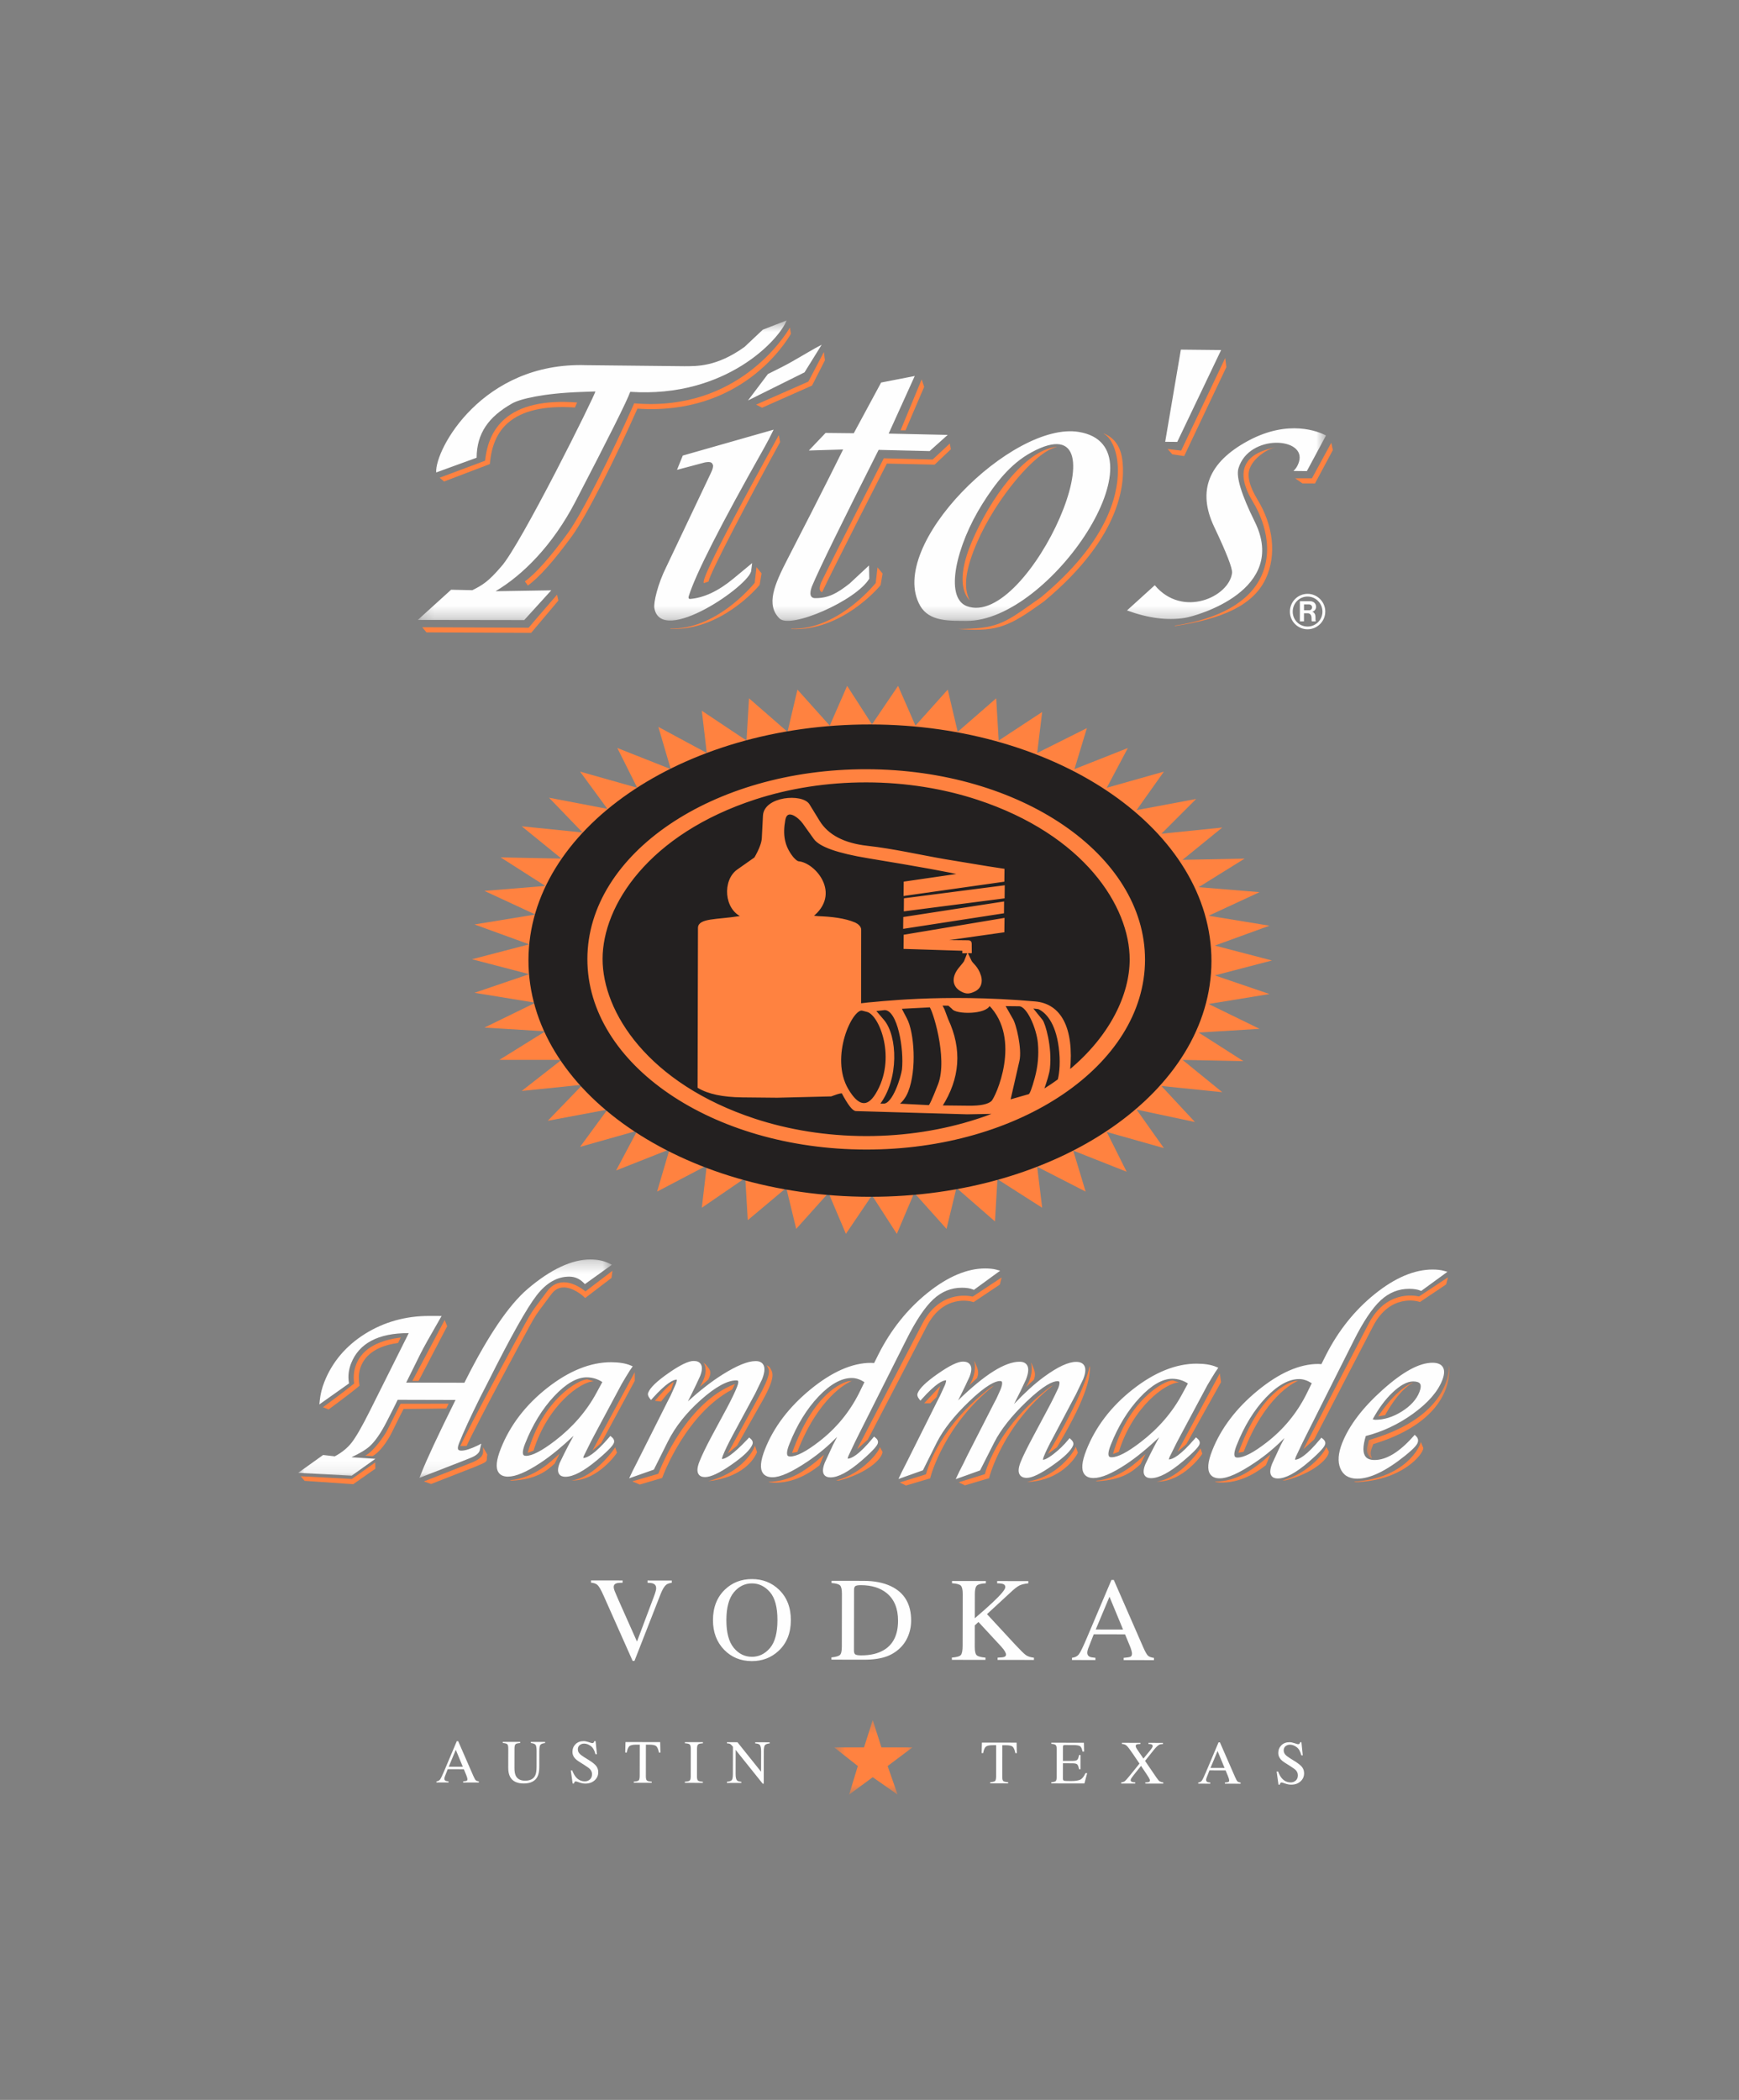
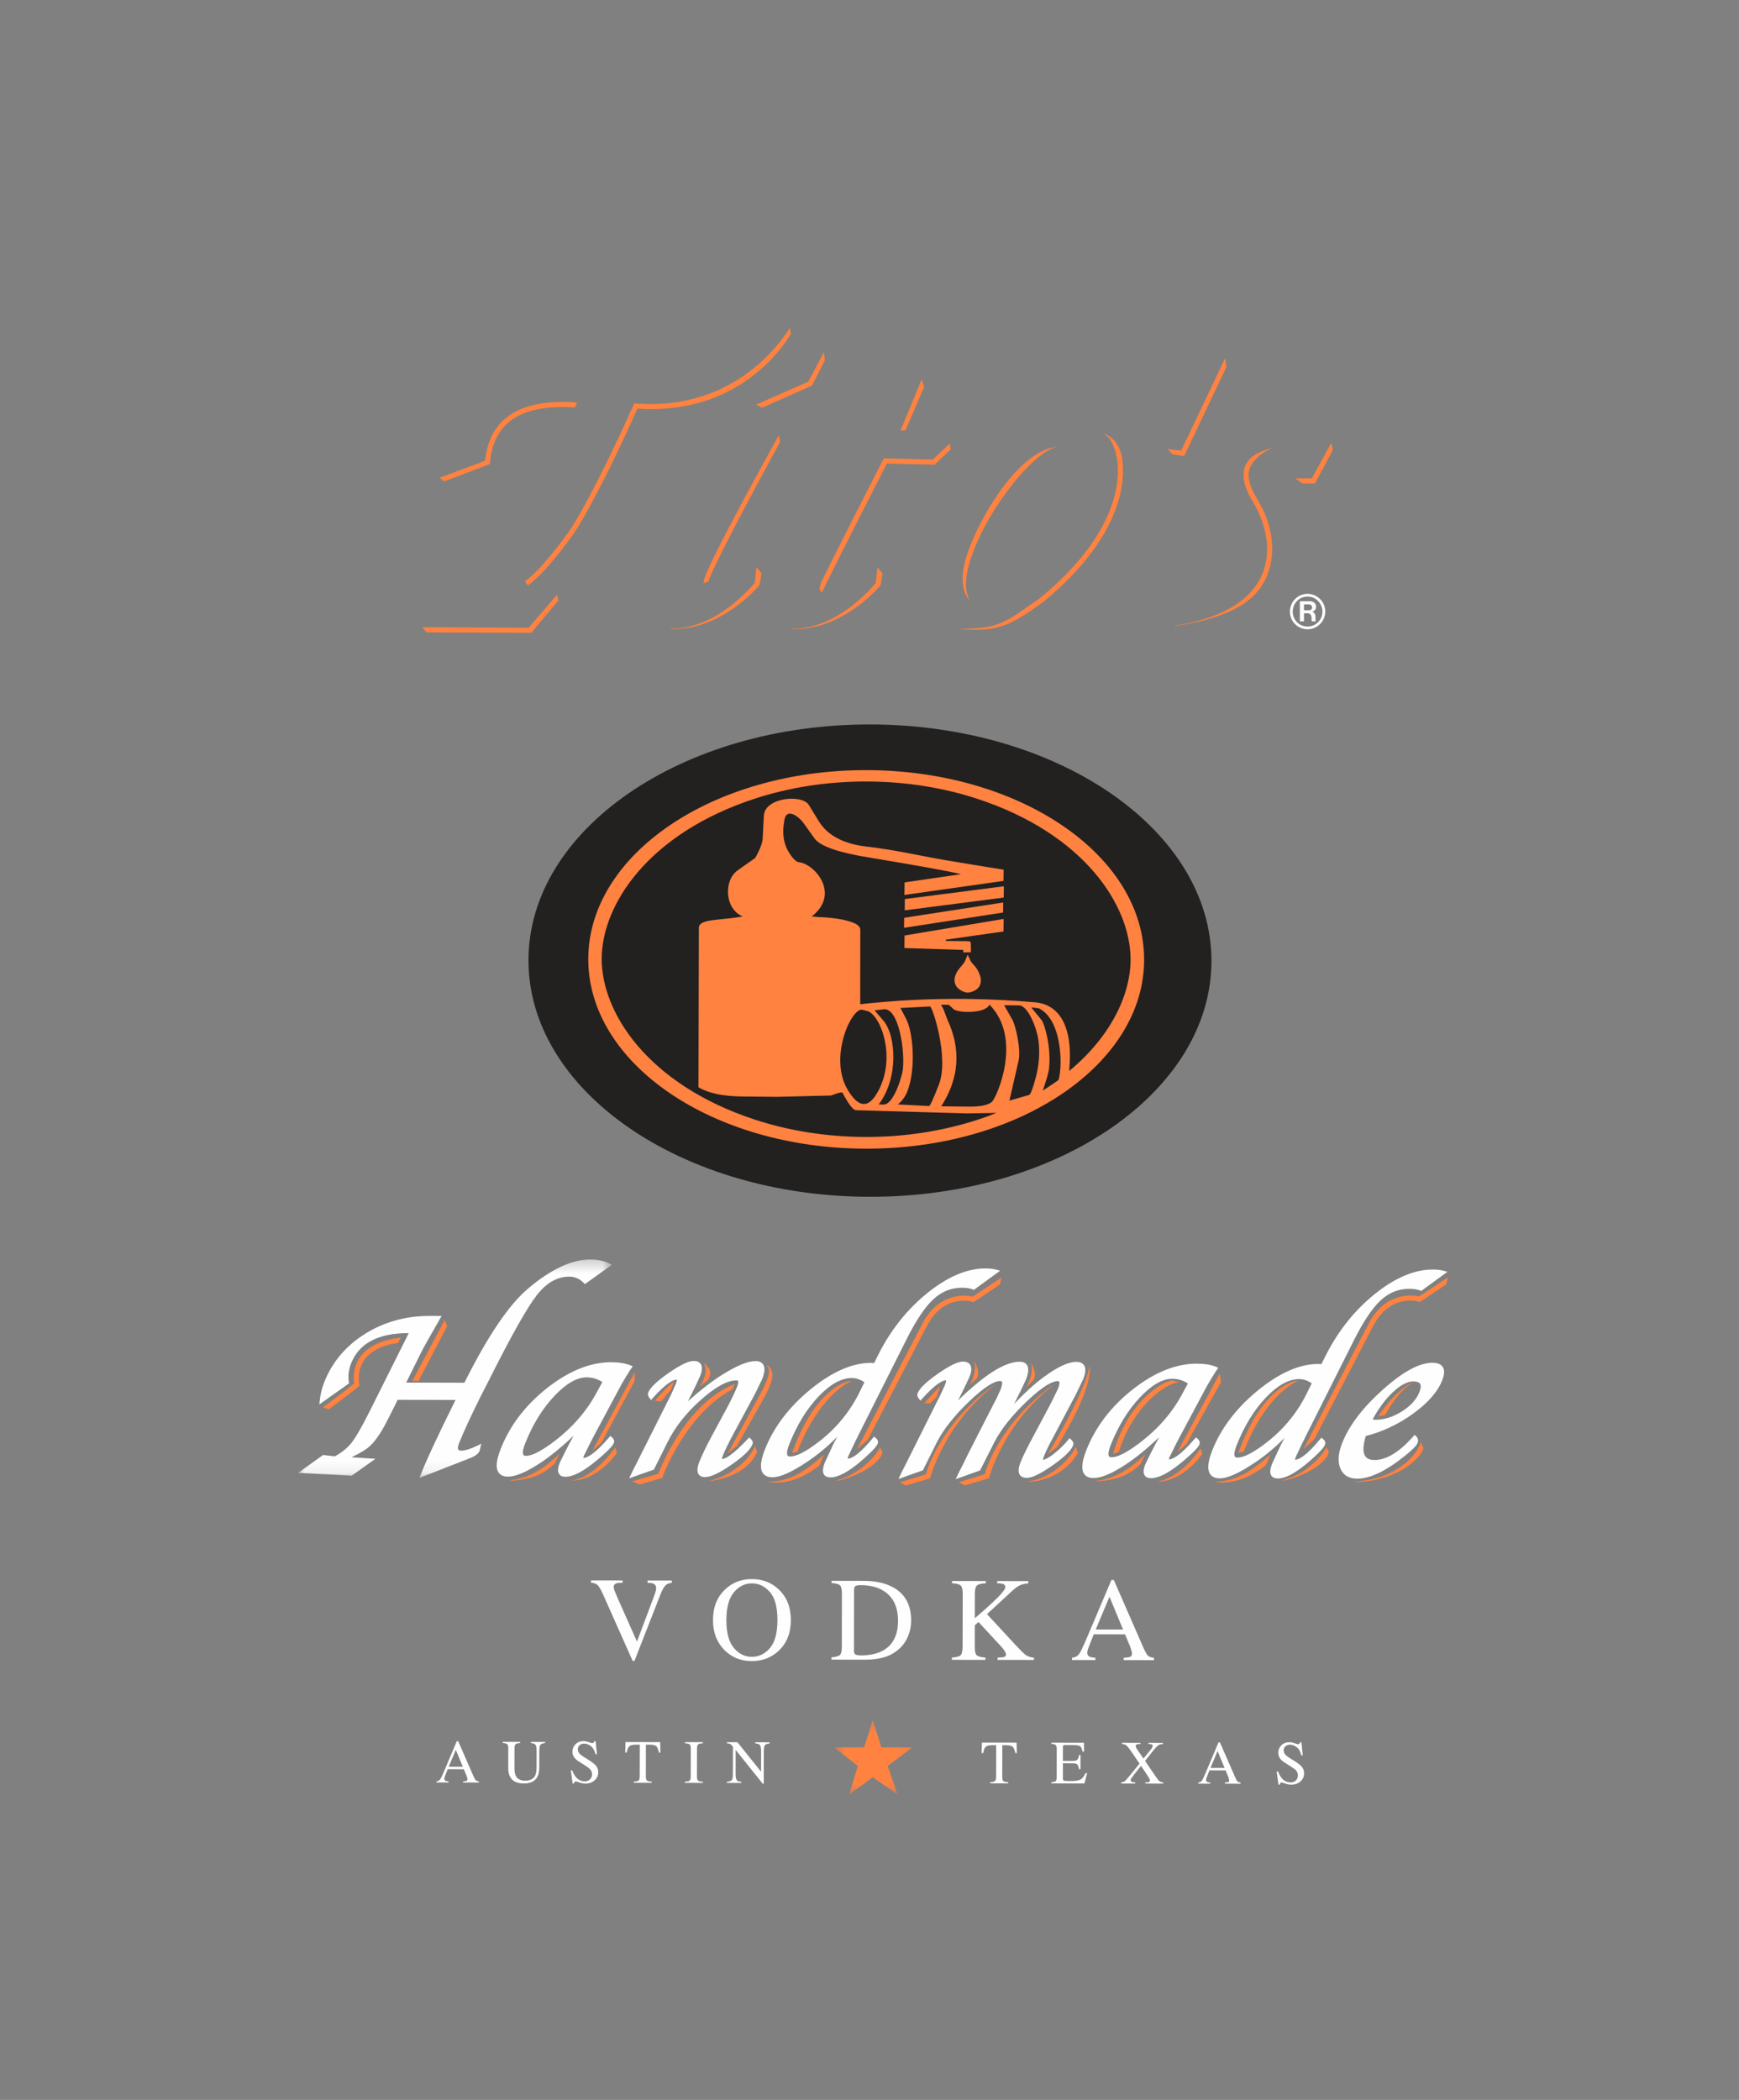
<svg xmlns="http://www.w3.org/2000/svg" xmlns:xlink="http://www.w3.org/1999/xlink" width="140" height="169" viewBox="0 0 140 169">
  <rect x="0" y="0" width="140" height="169" fill="#808080" stroke="none" />
  <defs>
    <polygon id="a" points=".6 6.3 6.9 6.3 6.9 .3 .6 .3" />
    <polygon id="c" points="73.3 .6 .2 .6 .2 24.7 73.3 24.7 73.3 .6" />
    <polygon id="e" points="0 .3 0 17.9 25.3 17.9 25.3 .3" />
    <polygon id="g" points="6.8 7.7 6.8 .2 .1 .2 .1 7.7 6.8 7.7" />
  </defs>
  <g fill="none" fill-rule="evenodd" transform="translate(24 25)">
-     <polygon fill="#FF8240" points="46.2 33.3 48.3 30.2 49.7 33.4 52.3 30.5 53.1 33.9 56.2 31.2 56.4 34.6 59.9 32.3 59.5 35.6 63.5 33.6 62.5 36.9 66.8 35.2 65.1 38.4 69.7 37.1 67.5 40.2 72.3 39.3 69.5 42.1 74.4 41.6 71.2 44.2 76.2 44.1 72.5 46.4 77.4 46.8 73.3 48.7 78.2 49.5 73.8 51.1 78.4 52.3 73.8 53.5 78.2 55 73.3 55.8 77.4 57.8 72.5 58.1 76.1 60.4 71.2 60.3 74.4 62.9 69.5 62.4 72.2 65.3 67.5 64.3 69.7 67.4 65.1 66.1 66.7 69.3 62.4 67.6 63.4 70.9 59.5 68.9 59.9 72.2 56.3 69.9 56.1 73.3 53 70.6 52.2 73.9 49.6 71 48.2 74.3 46.2 71.2 44.1 74.3 42.7 71 40.1 73.9 39.3 70.6 36.2 73.2 36 69.8 32.5 72.2 32.9 68.8 28.9 70.9 29.9 67.5 25.6 69.2 27.3 66 22.7 67.3 24.9 64.3 20.1 65.2 22.9 62.3 18 62.8 21.2 60.3 16.2 60.3 19.9 58 15 57.7 19.1 55.7 14.2 54.9 18.6 53.4 14 52.2 18.6 51 14.2 49.4 19.1 48.6 15 46.7 19.9 46.3 16.3 44 21.2 44.1 18 41.5 22.9 42 20.2 39.2 24.9 40.1 22.7 37.1 27.3 38.4 25.7 35.2 30 36.9 29 33.5 32.9 35.6 32.5 32.2 36.1 34.6 36.3 31.2 39.4 33.9 40.2 30.5 42.8 33.4 44.2 30.2" />
    <g transform="translate(0 .235)">
      <path fill="#FEFEFE" d="M12.126 116.952L12.695 115.591 13.259 116.953 12.126 116.952 12.126 116.952zM12.109 118.22L12.109 118.13C11.994 118.119 11.916 118.105 11.875 118.085 11.808 118.053 11.774 117.995 11.774 117.912 11.774 117.871 11.786 117.814 11.811 117.743 11.837 117.671 11.914 117.474 12.043 117.151L13.342 117.153 13.539 117.628C13.567 117.695 13.59 117.76 13.606 117.821 13.622 117.883 13.63 117.924 13.63 117.948 13.63 118.021 13.608 118.067 13.567 118.084 13.525 118.103 13.431 118.119 13.285 118.131L13.285 118.221 14.551 118.223 14.551 118.133C14.435 118.117 14.353 118.086 14.304 118.042 14.255 117.998 14.19 117.882 14.108 117.694L12.886 114.894 12.775 114.894 11.75 117.317C11.596 117.681 11.487 117.904 11.424 117.985 11.36 118.067 11.265 118.114 11.139 118.128L11.139 118.218 12.109 118.22zM17.877 114.953L17.877 115.043C17.685 115.056 17.562 115.087 17.506 115.138 17.449 115.188 17.421 115.304 17.42 115.487L17.417 117.069C17.417 117.329 17.452 117.532 17.522 117.677 17.653 117.942 17.903 118.074 18.27 118.074 18.672 118.075 18.943 117.94 19.08 117.669 19.158 117.519 19.196 117.285 19.197 116.969L19.199 115.682C19.199 115.413 19.168 115.243 19.103 115.175 19.039 115.106 18.917 115.063 18.738 115.044L18.738 114.954 19.881 114.956 19.881 115.046C19.69 115.067 19.565 115.113 19.506 115.185 19.448 115.256 19.418 115.423 19.418 115.682L19.415 116.971C19.415 117.313 19.363 117.579 19.258 117.771 19.065 118.124 18.698 118.3 18.159 118.299 17.626 118.299 17.264 118.123 17.072 117.775 16.967 117.587 16.916 117.34 16.916 117.034L16.919 115.486C16.919 115.306 16.892 115.19 16.837 115.139 16.782 115.088 16.662 115.056 16.476 115.041L16.476 114.951 17.877 114.953zM22.069 117.25C22.152 117.472 22.249 117.649 22.36 117.781 22.554 118.011 22.796 118.127 23.084 118.127 23.24 118.127 23.376 118.078 23.49 117.977 23.604 117.876 23.661 117.737 23.662 117.557 23.662 117.396 23.604 117.255 23.489 117.135 23.414 117.059 23.256 116.945 23.014 116.792L22.594 116.527C22.468 116.447 22.367 116.364 22.292 116.282 22.153 116.125 22.084 115.952 22.084 115.763 22.085 115.513 22.167 115.305 22.332 115.138 22.498 114.973 22.717 114.89 22.99 114.89 23.101 114.891 23.237 114.917 23.395 114.971 23.552 115.026 23.642 115.052 23.665 115.052 23.726 115.052 23.768 115.037 23.791 115.011 23.815 114.982 23.833 114.943 23.845 114.891L23.949 114.891 24.056 115.947 23.94 115.947C23.86 115.628 23.731 115.406 23.554 115.28 23.376 115.153 23.201 115.09 23.027 115.09 22.891 115.09 22.773 115.13 22.673 115.209 22.572 115.289 22.521 115.4 22.521 115.543 22.521 115.671 22.559 115.779 22.636 115.87 22.713 115.963 22.832 116.059 22.994 116.159L23.427 116.429C23.698 116.598 23.889 116.753 23.999 116.893 24.109 117.036 24.163 117.203 24.163 117.396 24.162 117.656 24.065 117.872 23.871 118.047 23.676 118.221 23.428 118.307 23.125 118.307 22.973 118.307 22.815 118.277 22.649 118.22 22.484 118.161 22.389 118.132 22.365 118.132 22.307 118.132 22.268 118.15 22.249 118.187 22.228 118.225 22.215 118.264 22.208 118.306L22.1 118.306 21.953 117.25 22.069 117.25zM26.355 114.966L29.148 114.971 29.167 115.813 29.051 115.813C28.994 115.549 28.921 115.375 28.832 115.296 28.743 115.215 28.555 115.175 28.268 115.175L27.999 115.174 27.995 117.71C27.995 117.9 28.024 118.018 28.083 118.064 28.142 118.11 28.271 118.14 28.469 118.155L28.469 118.245 27.024 118.242 27.024 118.152C27.236 118.137 27.369 118.103 27.422 118.049 27.474 117.997 27.5 117.864 27.5 117.651L27.504 115.174 27.234 115.174C26.962 115.173 26.778 115.212 26.678 115.29 26.58 115.37 26.506 115.543 26.456 115.809L26.334 115.809 26.355 114.966zM31.133 118.159C31.332 118.144 31.461 118.115 31.52 118.069 31.579 118.024 31.609 117.906 31.609 117.715L31.612 115.508C31.613 115.327 31.583 115.209 31.524 115.156 31.465 115.104 31.337 115.073 31.138 115.063L31.138 114.973 32.589 114.975 32.589 115.065C32.391 115.075 32.261 115.106 32.202 115.158 32.143 115.21 32.113 115.328 32.113 115.509L32.11 117.716C32.109 117.907 32.139 118.024 32.198 118.07 32.257 118.116 32.386 118.146 32.585 118.161L32.585 118.251 31.133 118.249 31.133 118.159zM34.52 118.164C34.725 118.143 34.856 118.097 34.915 118.025 34.973 117.954 35.002 117.787 35.002 117.526L35.006 115.343 34.938 115.263C34.866 115.177 34.804 115.124 34.753 115.104 34.703 115.083 34.626 115.072 34.525 115.068L34.525 114.978 35.37 114.98 37.27 117.352 37.273 115.706C37.274 115.434 37.233 115.258 37.152 115.176 37.099 115.124 36.981 115.089 36.798 115.072L36.799 114.982 37.962 114.984 37.962 115.074C37.773 115.093 37.649 115.139 37.586 115.211 37.523 115.283 37.492 115.45 37.491 115.709L37.487 118.316 37.403 118.316 35.224 115.597 35.221 117.526C35.22 117.798 35.26 117.974 35.338 118.057 35.39 118.109 35.504 118.146 35.682 118.165L35.682 118.255 34.52 118.254 34.52 118.164zM55.048 115.01L57.843 115.014 57.86 115.857 57.745 115.857C57.688 115.593 57.613 115.419 57.524 115.34 57.436 115.261 57.248 115.22 56.962 115.22L56.692 115.219 56.688 117.754C56.688 117.945 56.717 118.062 56.776 118.108 56.836 118.154 56.964 118.184 57.163 118.199L57.163 118.289 55.717 118.287 55.718 118.197C55.931 118.181 56.062 118.147 56.115 118.093 56.167 118.041 56.193 117.909 56.194 117.695L56.197 115.218 55.928 115.218C55.656 115.217 55.47 115.257 55.373 115.335 55.273 115.415 55.199 115.587 55.15 115.854L55.028 115.854 55.048 115.01zM60.633 118.204C60.815 118.185 60.934 118.153 60.989 118.108 61.043 118.062 61.07 117.947 61.07 117.761L61.073 115.554C61.074 115.379 61.047 115.263 60.994 115.209 60.941 115.155 60.823 115.122 60.637 115.109L60.637 115.019 63.259 115.023 63.277 115.731 63.148 115.731C63.107 115.512 63.045 115.37 62.962 115.306 62.879 115.241 62.693 115.209 62.404 115.208L61.734 115.207C61.662 115.207 61.618 115.218 61.6 115.242 61.584 115.266 61.574 115.309 61.574 115.375L61.573 116.481 62.331 116.482C62.541 116.482 62.674 116.452 62.732 116.389 62.79 116.326 62.837 116.198 62.872 116.007L62.987 116.007 62.985 117.153 62.87 117.153C62.834 116.959 62.787 116.832 62.729 116.769 62.672 116.707 62.539 116.676 62.331 116.675L61.573 116.674 61.571 117.902C61.57 118 61.602 118.058 61.664 118.076 61.726 118.095 61.91 118.103 62.218 118.104 62.552 118.104 62.798 118.068 62.958 117.996 63.117 117.923 63.261 117.747 63.389 117.468L63.524 117.468 63.301 118.298 60.633 118.294 60.633 118.204zM66.261 118.213C66.393 118.199 66.493 118.163 66.562 118.107 66.631 118.051 66.767 117.897 66.971 117.645L67.735 116.7 67.197 115.906C66.962 115.558 66.796 115.342 66.7 115.256 66.605 115.17 66.478 115.125 66.32 115.118L66.32 115.027 67.812 115.03 67.812 115.12C67.669 115.125 67.575 115.135 67.532 115.148 67.466 115.169 67.432 115.215 67.432 115.285 67.432 115.329 67.448 115.383 67.481 115.445 67.496 115.477 67.519 115.513 67.548 115.555L68.054 116.295 68.604 115.626C68.685 115.527 68.74 115.448 68.768 115.389 68.787 115.353 68.795 115.32 68.795 115.292 68.795 115.218 68.76 115.17 68.69 115.146 68.647 115.131 68.569 115.123 68.455 115.121L68.455 115.031 69.624 115.033 69.624 115.123C69.492 115.126 69.389 115.147 69.318 115.185 69.203 115.248 69.062 115.384 68.893 115.593L68.184 116.482 69.116 117.846C69.215 117.994 69.297 118.088 69.363 118.128 69.43 118.169 69.526 118.199 69.653 118.218L69.653 118.308 68.202 118.306 68.202 118.216C68.341 118.213 68.438 118.201 68.493 118.18 68.548 118.158 68.576 118.117 68.576 118.057 68.576 118.006 68.54 117.919 68.466 117.798 68.393 117.678 68.191 117.372 67.86 116.883L67.277 117.611C67.193 117.72 67.134 117.798 67.101 117.848 67.048 117.928 67.022 117.986 67.022 118.025 67.022 118.096 67.063 118.147 67.146 118.176 67.194 118.194 67.279 118.207 67.397 118.215L67.397 118.305 66.261 118.303 66.261 118.213zM73.452 117.046L74.021 115.685 74.584 117.048 73.452 117.046 73.452 117.046zM73.435 118.314L73.436 118.224C73.319 118.214 73.242 118.2 73.2 118.18 73.133 118.148 73.099 118.09 73.099 118.007 73.099 117.965 73.113 117.909 73.137 117.838 73.162 117.766 73.239 117.569 73.368 117.245L74.668 117.248 74.865 117.723C74.894 117.79 74.916 117.855 74.932 117.916 74.947 117.977 74.956 118.019 74.955 118.043 74.955 118.115 74.934 118.161 74.892 118.179 74.85 118.198 74.756 118.213 74.611 118.226L74.611 118.316 75.876 118.318 75.877 118.228C75.761 118.212 75.678 118.181 75.629 118.137 75.58 118.093 75.516 117.977 75.434 117.789L74.211 114.989 74.1 114.988 73.075 117.412C72.921 117.776 72.812 117.999 72.749 118.08 72.685 118.161 72.591 118.209 72.465 118.223L72.465 118.313 73.435 118.314zM78.894 117.338C78.977 117.56 79.074 117.737 79.185 117.869 79.379 118.099 79.621 118.214 79.91 118.214 80.066 118.215 80.2 118.165 80.315 118.065 80.429 117.965 80.486 117.824 80.486 117.645 80.486 117.483 80.43 117.343 80.315 117.223 80.239 117.147 80.081 117.033 79.839 116.88L79.419 116.615C79.293 116.534 79.192 116.452 79.117 116.37 78.978 116.213 78.909 116.04 78.909 115.851 78.909 115.6 78.992 115.393 79.158 115.226 79.322 115.06 79.542 114.978 79.815 114.978 79.927 114.978 80.062 115.005 80.22 115.059 80.378 115.113 80.468 115.139 80.49 115.139 80.551 115.14 80.593 115.125 80.616 115.098 80.639 115.07 80.657 115.03 80.67 114.979L80.773 114.979 80.881 116.035 80.765 116.035C80.685 115.716 80.557 115.494 80.378 115.368 80.201 115.24 80.025 115.177 79.852 115.177 79.716 115.177 79.599 115.218 79.497 115.296 79.397 115.377 79.346 115.488 79.346 115.63 79.346 115.758 79.384 115.866 79.461 115.958 79.538 116.05 79.657 116.147 79.819 116.247L80.252 116.517C80.523 116.686 80.713 116.841 80.825 116.981 80.934 117.123 80.988 117.291 80.988 117.484 80.988 117.744 80.89 117.96 80.695 118.135 80.501 118.309 80.252 118.395 79.951 118.395 79.798 118.394 79.64 118.365 79.474 118.308 79.308 118.249 79.214 118.22 79.19 118.22 79.132 118.22 79.094 118.238 79.074 118.275 79.054 118.312 79.039 118.352 79.033 118.394L78.924 118.394 78.778 117.338 78.894 117.338z" />
      <g transform="translate(42.56 112.895)">
        <mask id="b" fill="white">
          <use xlink:href="#a" />
        </mask>
        <polygon fill="#FF8240" points="4.4 2.5 6.9 2.5 4.9 4 5.7 6.3 3.7 4.9 1.8 6.3 2.5 4 .6 2.5 3 2.5 3.7 .3" mask="url(#b)" />
      </g>
      <path fill="#FEFEFE" d="M26.125 101.962L26.125 102.142C25.885 102.145 25.722 102.16 25.635 102.189 25.482 102.238 25.406 102.34 25.406 102.492 25.406 102.571 25.433 102.68 25.487 102.821 25.541 102.961 25.642 103.197 25.79 103.53L27.281 106.878 28.643 103.256C28.702 103.097 28.748 102.963 28.779 102.853 28.81 102.744 28.826 102.656 28.826 102.586 28.827 102.402 28.747 102.278 28.59 102.211 28.497 102.174 28.343 102.152 28.13 102.145L28.13 101.965 30.082 101.968 30.081 102.148C29.878 102.176 29.727 102.229 29.631 102.309 29.484 102.428 29.338 102.669 29.193 103.03L27.077 108.437 26.932 108.436 24.579 103.149C24.381 102.707 24.222 102.433 24.103 102.324 23.983 102.216 23.808 102.154 23.579 102.138L23.579 101.958 26.125 101.962zM34.478 105.15C34.479 104.141 34.679 103.396 35.079 102.916 35.478 102.436 35.965 102.196 36.54 102.197 37.097 102.198 37.577 102.43 37.983 102.895 38.388 103.36 38.591 104.113 38.589 105.156 38.588 106.186 38.385 106.935 37.983 107.403 37.581 107.872 37.097 108.105 36.531 108.104 35.953 108.103 35.465 107.862 35.07 107.38 34.674 106.898 34.476 106.155 34.478 105.15M33.399 105.148C33.397 106.12 33.696 106.917 34.296 107.537 34.888 108.145 35.632 108.45 36.528 108.451 37.366 108.453 38.081 108.18 38.674 107.633 39.335 107.02 39.667 106.196 39.668 105.158 39.67 104.136 39.352 103.318 38.714 102.703 38.127 102.135 37.401 101.85 36.539 101.85 35.679 101.848 34.955 102.128 34.365 102.691 33.722 103.307 33.4 104.127 33.399 105.148M44.748 107.603L44.756 102.718C44.756 102.559 44.794 102.456 44.87 102.409 44.946 102.362 45.093 102.339 45.307 102.339 46.17 102.341 46.863 102.554 47.386 102.98 47.995 103.479 48.3 104.221 48.298 105.207 48.296 106.31 47.924 107.09 47.182 107.546 46.699 107.842 46.084 107.99 45.336 107.989 45.096 107.989 44.938 107.964 44.862 107.914 44.785 107.862 44.748 107.76 44.748 107.603L44.748 107.603zM42.935 108.333L45.594 108.337C46.307 108.338 46.908 108.248 47.398 108.068 47.667 107.971 47.925 107.829 48.175 107.643 48.568 107.347 48.862 106.984 49.057 106.554 49.253 106.123 49.351 105.669 49.352 105.191 49.354 103.865 48.813 102.943 47.73 102.426 47.129 102.138 46.393 101.994 45.525 101.992L42.945 101.988 42.945 102.168C43.297 102.193 43.525 102.257 43.627 102.357 43.728 102.457 43.78 102.682 43.779 103.032L43.772 107.292C43.772 107.652 43.718 107.876 43.613 107.964 43.508 108.053 43.282 108.116 42.935 108.152L42.935 108.333zM52.632 108.168C53.021 108.137 53.263 108.068 53.356 107.96 53.45 107.853 53.497 107.597 53.497 107.192L53.504 103.044C53.505 102.699 53.453 102.475 53.349 102.374 53.244 102.272 53.008 102.209 52.642 102.183L52.642 102.003 55.369 102.007 55.368 102.187C54.996 102.205 54.754 102.267 54.644 102.373 54.535 102.478 54.481 102.703 54.48 103.045L54.477 105.003C55.067 104.501 55.55 104.073 55.924 103.72 56.596 103.087 56.932 102.681 56.933 102.501 56.933 102.374 56.876 102.29 56.762 102.25 56.648 102.209 56.487 102.189 56.278 102.189L56.278 102.009 58.786 102.012 58.785 102.193C58.48 102.223 58.24 102.281 58.065 102.368 57.888 102.456 57.644 102.648 57.333 102.944L55.46 104.671 57.738 107.133C58.15 107.575 58.431 107.852 58.581 107.961 58.73 108.071 58.949 108.143 59.239 108.178L59.238 108.358 56.313 108.353 56.313 108.173C56.578 108.164 56.756 108.143 56.851 108.111 56.944 108.078 56.99 108.014 56.991 107.916 56.991 107.863 56.961 107.782 56.901 107.673 56.84 107.564 56.745 107.436 56.614 107.293L54.773 105.303 54.476 105.577 54.474 107.305C54.473 107.661 54.527 107.886 54.633 107.981 54.741 108.077 54.975 108.14 55.336 108.171L55.336 108.352 52.632 108.348 52.632 108.168zM64.214 105.907L65.32 103.271 66.413 105.911 64.214 105.907 64.214 105.907zM64.188 108.366L64.188 108.185C63.963 108.166 63.808 108.138 63.728 108.101 63.596 108.039 63.531 107.928 63.532 107.766 63.532 107.685 63.555 107.577 63.604 107.44 63.652 107.302 63.803 106.92 64.052 106.293L66.573 106.297 66.955 107.219C67.011 107.349 67.054 107.473 67.085 107.591 67.116 107.709 67.132 107.791 67.132 107.837 67.132 107.976 67.09 108.063 67.009 108.099 66.928 108.135 66.746 108.165 66.462 108.189L66.462 108.369 68.902 108.373 68.903 108.193C68.678 108.161 68.518 108.103 68.423 108.018 68.328 107.932 68.201 107.711 68.043 107.352L65.668 101.92 65.477 101.92 63.484 106.618C63.184 107.323 62.975 107.753 62.852 107.909 62.729 108.064 62.547 108.156 62.302 108.183L62.301 108.363 64.188 108.366z" />
      <path fill="#232020" d="M73.529,52.118 C73.513,62.616 61.192,71.106 46.007,71.083 C30.824,71.059 18.528,62.531 18.545,52.033 C18.561,41.536 30.883,33.045 46.066,33.069 C61.25,33.093 73.546,41.621 73.529,52.118" />
      <path fill="#FF8240" d="M45.431,56.034 C44.569,55.809 42.696,59.842 44.23,62.447 C45.066,63.867 45.841,63.993 46.556,62.824 C48.294,59.983 46.865,56.409 45.833,56.139 L45.431,56.034 M46.412,56.079 L47.109,56.893 C48.17,58.134 48.336,61.581 46.737,63.654 L47.14,63.658 C47.945,63.667 48.621,61.383 48.685,60.842 C48.857,59.207 48.342,55.998 47.219,55.986 L46.412,56.079 M61.225,61.676 C61.38,61.077 61.449,60.128 61.306,59.055 C61.04,56.985 60.21,56.181 59.613,55.909 L59.024,55.841 L59.871,56.886 C60.083,57.148 60.641,59.016 60.454,60.746 C60.405,61.19 60.221,61.732 59.95,62.535 C60.394,62.254 60.818,61.975 61.225,61.676 M50.874,55.766 L48.49,55.888 L48.951,56.769 C49.52,57.853 49.751,60.812 49.048,62.597 C48.88,63.024 48.624,63.376 48.28,63.651 L50.798,63.778 C50.873,63.782 51.135,63.208 51.585,62.056 C52.426,59.898 51.064,55.761 50.874,55.766 M56.839,55.665 L57.447,56.739 C57.756,57.182 58.209,59.221 58.003,60.119 L57.265,63.342 L58.846,62.889 C58.957,62.87 59.134,62.413 59.377,61.518 C59.628,60.593 59.713,59.661 59.629,58.723 C59.524,57.541 58.745,55.685 58.049,55.678 L56.839,55.665 M51.758,55.626 L51.957,55.991 L52.272,56.827 C53.388,59.218 53.222,61.543 51.776,63.801 L53.992,63.825 C54.933,63.835 55.557,63.706 55.861,63.437 C56.206,63.134 58.38,58.382 55.654,55.61 C55.38,56.368 52.944,56.324 52.704,55.919 L52.381,55.633 L51.758,55.626 M54.15,52.115 C54.265,52.357 54.68,52.572 54.911,53.316 C55.045,53.781 54.944,54.27 54.427,54.505 C54.036,54.685 53.803,54.712 53.404,54.495 C52.732,54.141 52.623,53.409 53.31,52.62 C53.435,52.478 53.686,52.168 53.687,52.123 L53.9,51.593 L54.15,52.115 M54.163,51.405 L53.544,51.414 L53.546,51.213 L48.812,51.063 L48.822,50.054 L56.797,48.722 L56.785,49.732 L52.144,50.391 L52.143,50.492 L53.956,50.511 C54.091,50.512 54.158,50.58 54.157,50.715 L54.163,51.405 M48.782,49.436 L48.791,48.628 L56.763,47.398 L56.756,48.205 L48.782,49.436 M48.835,48.03 L48.843,47.122 L56.815,46.093 L56.805,47.001 L48.835,48.03 M62.07,60.963 C65.473,58.153 67.014,54.781 67.018,51.996 C67.024,47.673 63.326,41.893 54.691,39.056 C51.99,38.172 48.959,37.665 45.755,37.66 C42.54,37.655 39.509,38.153 36.805,39.028 C28.161,41.839 24.446,47.608 24.44,51.931 C24.433,56.253 28.13,62.032 36.765,64.871 C39.466,65.754 42.496,66.262 45.711,66.267 C48.915,66.272 51.947,65.773 54.65,64.899 C55.202,64.724 55.724,64.532 56.224,64.33 L53.88,64.374 L44.907,64.114 C44.676,64.101 44.311,63.626 43.815,62.689 C43.701,62.671 43.475,62.723 43.139,62.847 L42.905,62.932 L38.571,63.039 L35.75,63.011 C34.206,62.994 33.032,62.746 32.231,62.267 L32.262,49.446 C32.262,48.731 33.72,48.849 35.495,48.572 L35.797,48.523 C34.347,47.936 34.228,45.624 35.397,44.802 L36.793,43.82 C37.181,43.139 37.382,42.607 37.402,42.223 L37.494,40.416 C37.567,38.925 40.585,38.682 41.109,39.537 L41.921,40.861 C42.627,42.013 43.929,42.694 45.824,42.906 C47.932,43.141 50.002,43.626 52.089,43.986 C55.071,44.483 56.637,44.737 56.796,44.753 L56.786,45.661 L48.813,46.791 L48.825,45.781 L53.367,45.121 C52.543,44.904 50.045,44.451 45.878,43.764 C43.446,43.362 42.013,42.855 41.573,42.242 L40.682,40.995 C40.331,40.502 39.337,39.729 39.153,40.735 C38.933,41.931 39.077,42.857 39.78,43.753 C39.869,43.864 40.121,44.136 40.282,44.151 C41.582,44.262 43.697,46.707 41.34,48.531 C41.52,48.521 41.683,48.562 41.878,48.569 C42.877,48.605 43.991,48.72 44.822,49.078 C45.033,49.176 45.261,49.373 45.259,49.581 L45.253,55.589 L45.912,55.513 C46.3,55.506 51.829,54.767 59.328,55.432 C61.331,55.604 62.417,57.445 62.073,60.963 C62.072,60.972 62.072,60.952 62.07,60.963 M45.757,36.745 C58.113,36.764 68.122,43.598 68.109,52.012 C68.096,60.426 58.066,67.229 45.711,67.21 C33.355,67.191 23.346,60.358 23.359,51.943 C23.372,43.529 33.402,36.726 45.757,36.745" />
-       <path stroke="#FF8240" stroke-width=".143" d="M45.431,56.034 C44.569,55.809 42.696,59.842 44.23,62.447 C45.066,63.867 45.841,63.993 46.556,62.824 C48.294,59.983 46.865,56.409 45.833,56.139 L45.431,56.034 L45.431,56.034 Z M46.412,56.079 L47.109,56.893 C48.17,58.134 48.336,61.581 46.737,63.654 L47.14,63.658 C47.945,63.667 48.621,61.383 48.685,60.842 C48.857,59.207 48.342,55.998 47.219,55.986 L46.412,56.079 L46.412,56.079 Z M61.225,61.676 C61.38,61.077 61.449,60.128 61.306,59.055 C61.04,56.985 60.21,56.181 59.613,55.909 L59.024,55.841 L59.871,56.886 C60.083,57.148 60.641,59.016 60.454,60.746 C60.405,61.19 60.221,61.732 59.95,62.535 C60.394,62.254 60.818,61.975 61.225,61.676 L61.225,61.676 Z M50.874,55.766 L48.49,55.888 L48.951,56.769 C49.52,57.853 49.751,60.812 49.048,62.597 C48.88,63.024 48.624,63.376 48.28,63.651 L50.798,63.778 C50.873,63.782 51.135,63.208 51.585,62.056 C52.426,59.898 51.064,55.761 50.874,55.766 L50.874,55.766 Z M56.839,55.665 L57.447,56.739 C57.756,57.182 58.209,59.221 58.003,60.119 L57.265,63.342 L58.846,62.889 C58.957,62.87 59.134,62.413 59.377,61.518 C59.628,60.593 59.713,59.661 59.629,58.723 C59.524,57.541 58.745,55.685 58.049,55.678 L56.839,55.665 L56.839,55.665 Z M51.758,55.626 L51.957,55.991 L52.272,56.827 C53.388,59.218 53.222,61.543 51.776,63.801 L53.992,63.825 C54.933,63.835 55.557,63.706 55.861,63.437 C56.206,63.134 58.38,58.382 55.654,55.61 C55.38,56.368 52.944,56.324 52.704,55.919 L52.381,55.633 L51.758,55.626 L51.758,55.626 Z M54.15,52.115 C54.265,52.357 54.68,52.572 54.911,53.316 C55.045,53.781 54.944,54.27 54.427,54.505 C54.036,54.685 53.803,54.712 53.404,54.495 C52.732,54.141 52.623,53.409 53.31,52.62 C53.435,52.478 53.686,52.168 53.687,52.123 L53.9,51.593 L54.15,52.115 L54.15,52.115 Z M54.163,51.405 L53.544,51.414 L53.546,51.213 L48.812,51.063 L48.822,50.054 L56.797,48.722 L56.785,49.732 L52.144,50.391 L52.143,50.492 L53.956,50.511 C54.091,50.512 54.158,50.58 54.157,50.715 L54.163,51.405 L54.163,51.405 Z M48.782,49.436 L48.791,48.628 L56.763,47.398 L56.756,48.205 L48.782,49.436 L48.782,49.436 Z M48.835,48.03 L48.843,47.122 L56.815,46.093 L56.805,47.001 L48.835,48.03 L48.835,48.03 Z M62.07,60.963 C65.473,58.153 67.014,54.781 67.018,51.996 C67.024,47.673 63.326,41.893 54.691,39.056 C51.99,38.172 48.959,37.665 45.755,37.66 C42.54,37.655 39.509,38.153 36.805,39.028 C28.161,41.839 24.446,47.608 24.44,51.931 C24.433,56.253 28.13,62.032 36.765,64.871 C39.466,65.754 42.496,66.262 45.711,66.267 C48.915,66.272 51.947,65.773 54.65,64.899 C55.202,64.724 55.724,64.532 56.224,64.33 L53.88,64.374 L44.907,64.114 C44.676,64.101 44.311,63.626 43.815,62.689 C43.701,62.671 43.475,62.723 43.139,62.847 L42.905,62.932 L38.571,63.039 L35.75,63.011 C34.206,62.994 33.032,62.746 32.231,62.267 L32.262,49.446 C32.262,48.731 33.72,48.849 35.495,48.572 L35.797,48.523 C34.347,47.936 34.228,45.624 35.397,44.802 L36.793,43.82 C37.181,43.139 37.382,42.607 37.402,42.223 L37.494,40.416 C37.567,38.925 40.585,38.682 41.109,39.537 L41.921,40.861 C42.627,42.013 43.929,42.694 45.824,42.906 C47.932,43.141 50.002,43.626 52.089,43.986 C55.071,44.483 56.637,44.737 56.796,44.753 L56.786,45.661 L48.813,46.791 L48.825,45.781 L53.367,45.121 C52.543,44.904 50.045,44.451 45.878,43.764 C43.446,43.362 42.013,42.855 41.573,42.242 L40.682,40.995 C40.331,40.502 39.337,39.729 39.153,40.735 C38.933,41.931 39.077,42.857 39.78,43.753 C39.869,43.864 40.121,44.136 40.282,44.151 C41.582,44.262 43.697,46.707 41.34,48.531 C41.52,48.521 41.683,48.562 41.878,48.569 C42.877,48.605 43.991,48.72 44.822,49.078 C45.033,49.176 45.261,49.373 45.259,49.581 L45.253,55.589 L45.912,55.513 C46.3,55.506 51.829,54.767 59.328,55.432 C61.331,55.604 62.417,57.445 62.073,60.963 C62.072,60.972 62.072,60.952 62.07,60.963 L62.07,60.963 Z M45.757,36.745 C58.113,36.764 68.122,43.598 68.109,52.012 C68.096,60.426 58.066,67.229 45.711,67.21 C33.355,67.191 23.346,60.358 23.359,51.943 C23.372,43.529 33.402,36.726 45.757,36.745 Z" />
      <path fill="#FEFEFE" d="M80.98,23.877 L80.981,23.406 L81.383,23.407 C81.527,23.407 81.632,23.514 81.632,23.642 C81.632,23.772 81.519,23.885 81.398,23.877 L80.98,23.877 M80.647,24.772 L80.978,24.772 L80.979,24.12 L81.298,24.12 C81.442,24.121 81.586,24.242 81.585,24.5 C81.585,24.697 81.593,24.72 81.608,24.774 L81.926,24.774 C81.882,24.614 81.926,24.447 81.889,24.288 C81.852,24.106 81.739,24.015 81.632,23.999 C81.806,23.969 81.95,23.81 81.95,23.597 C81.951,23.347 81.762,23.15 81.467,23.149 L80.649,23.148 L80.647,24.772 M81.266,25.19 C80.6,25.189 80.07,24.657 80.072,23.989 C80.073,23.314 80.603,22.775 81.27,22.777 C81.929,22.778 82.466,23.326 82.465,23.993 C82.464,24.653 81.926,25.19 81.266,25.19 M81.266,25.41 C82.039,25.411 82.692,24.775 82.693,23.986 C82.694,23.204 82.051,22.558 81.27,22.557 C80.483,22.556 79.847,23.192 79.845,23.989 C79.844,24.77 80.478,25.408 81.266,25.41" />
      <g transform="translate(9.458)">
        <mask id="d" fill="white">
          <use xlink:href="#c" />
        </mask>
-         <path fill="#FEFEFE" d="M49.57,11.176 C47.852,12.109 46.649,13.7 45.621,15.334 C43.536,18.657 42.548,22.83 44.367,23.545 C49.373,25.454 57.618,6.791 49.57,11.176 L49.57,11.176 Z M27.094,20.083 L27.02,20.665 C27.008,21.805 19.767,26.817 19.222,23.702 C19.147,23.288 19.476,21.804 20.181,20.394 L23.777,12.822 C23.935,12.495 23.931,12.397 23.953,12.248 C23.883,11.983 23.778,11.895 23.284,11.982 L21.045,12.579 L21.509,11.43 L28.822,9.345 C28.579,9.853 28.319,10.353 28.042,10.843 C24.551,17.02 22.534,20.988 21.99,22.746 C21.95,22.867 21.976,22.976 22.096,22.969 C23.212,22.879 24.372,22.335 25.578,21.338 L27.094,20.083 L27.094,20.083 Z M44.334,24.735 C43,24.722 41.364,24.814 40.621,23.517 C37.856,18.669 48.075,8.656 53.381,9.525 C60.509,10.683 51.071,24.808 44.334,24.735 L44.334,24.735 Z M61.912,24.496 C60.514,24.716 58.967,24.515 57.272,23.893 L59.508,21.865 C61.745,24.533 65.498,22.798 65.73,20.877 C65.773,20.515 65.292,19.276 64.288,17.16 C62.915,14.268 63.829,11.961 67.03,10.238 C70.309,8.475 72.717,9.509 73.294,9.812 L71.752,12.679 L70.673,12.668 C70.794,12.55 70.98,12.365 71.112,11.952 C71.76,9.937 67.087,9.657 66.246,12.454 C66.042,13.136 66.478,14.566 67.556,16.747 C70.274,22.243 62.927,24.337 61.912,24.496 L61.912,24.496 Z M36.522,21.339 L36.522,21.339 C35.461,23.103 30.172,25.419 29.294,24.539 C28.182,23.43 28.887,21.807 29.945,19.756 C33.032,13.778 34.353,11.065 34.416,10.94 L31.66,11.022 L33.006,9.608 L35.276,9.632 L37.478,5.552 L40.185,5.026 L38.085,9.661 L42.837,9.766 L41.382,11.069 L37.277,10.97 C34.256,16.962 32.575,20.387 31.94,21.88 C31.817,22.169 31.576,22.903 32.169,22.904 C33.229,22.905 33.906,22.538 34.941,21.728 L36.5,20.277 L36.522,21.339 L36.522,21.339 Z M61.609,2.903 L64.849,2.937 L61.318,10.329 L60.346,10.32 L61.609,2.903 L61.609,2.903 Z M26.76,6.994 L28.364,4.868 L29.47,4.314 C29.919,4.09 30.633,3.687 31.619,3.104 C31.97,2.895 32.329,2.697 32.692,2.509 L31.31,4.733 L26.76,6.994 L26.76,6.994 Z M10.92,22.275 L8.743,24.672 L0.175,24.659 L2.86,22.227 L4.569,22.264 C5.389,21.855 5.864,21.566 6.876,20.383 C8.399,18.749 14.481,6.511 14.471,6.269 L13.283,6.312 C10.255,6.421 8.4,6.874 7.763,7.238 C5.865,8.318 4.93,9.63 4.912,11.603 L1.659,12.788 C1.537,10.951 5.372,3.874 13.737,4.155 L21.622,4.238 C22.646,4.234 24.239,4.294 26.478,2.688 L27.955,1.297 L29.867,0.554 C29.32,2.038 25.027,6.819 17.279,6.299 C17.022,7.029 15.549,9.974 12.865,15.135 C11.029,18.665 8.623,21.05 6.437,22.347 L10.92,22.275 Z" mask="url(#d)" />
      </g>
-       <path fill="#FF8240" d="M27.201 7.236L27.056 7.225 26.997 7.359C25.351 11.091 22.867 16.082 21.727 17.65 20.309 19.596 19.109 20.947 18.256 21.555L18.494 21.89C19.395 21.248 20.594 19.903 22.059 17.892 23.205 16.318 25.589 11.56 27.316 7.653 35.661 8.219 39.241 2.353 39.673 1.635L39.592 1.131C39.172 1.83 35.402 7.87 27.201 7.236M18.561 25.284C18.361 25.284 9.992 25.245 9.992 25.245L10.332 25.657 18.764 25.696 20.953 23.096 20.844 22.627C20.844 22.627 18.678 25.13 18.561 25.284M41.077 5.477C40.951 5.533 36.87 7.33 36.87 7.33L37.355 7.577 41.374 5.796 42.411 3.764 42.329 3.094C42.329 3.094 41.14 5.356 41.077 5.477M32.667 21.694L33.044 21.564C33.091 20.99 36.505 14.512 38.806 10.339L38.697 9.783C32.391 21.226 32.592 21.566 32.667 21.694M36.76 21.669C36.421 22.082 33.52 25.484 29.936 25.345L30.015 25.378C34.024 25.532 36.991 22.043 37.119 21.878L37.155 21.832 37.309 20.907 36.901 20.409C36.901 20.409 36.771 21.56 36.76 21.669M46.502 21.684C46.162 22.097 43.263 25.499 39.678 25.36L39.757 25.393C43.766 25.547 46.734 22.058 46.861 21.893L46.898 21.847 47.051 20.922 46.643 20.425C46.643 20.425 46.514 21.575 46.502 21.684" />
+       <path fill="#FF8240" d="M27.201 7.236L27.056 7.225 26.997 7.359C25.351 11.091 22.867 16.082 21.727 17.65 20.309 19.596 19.109 20.947 18.256 21.555L18.494 21.89C19.395 21.248 20.594 19.903 22.059 17.892 23.205 16.318 25.589 11.56 27.316 7.653 35.661 8.219 39.241 2.353 39.673 1.635L39.592 1.131C39.172 1.83 35.402 7.87 27.201 7.236M18.561 25.284C18.361 25.284 9.992 25.245 9.992 25.245L10.332 25.657 18.764 25.696 20.953 23.096 20.844 22.627M41.077 5.477C40.951 5.533 36.87 7.33 36.87 7.33L37.355 7.577 41.374 5.796 42.411 3.764 42.329 3.094C42.329 3.094 41.14 5.356 41.077 5.477M32.667 21.694L33.044 21.564C33.091 20.99 36.505 14.512 38.806 10.339L38.697 9.783C32.391 21.226 32.592 21.566 32.667 21.694M36.76 21.669C36.421 22.082 33.52 25.484 29.936 25.345L30.015 25.378C34.024 25.532 36.991 22.043 37.119 21.878L37.155 21.832 37.309 20.907 36.901 20.409C36.901 20.409 36.771 21.56 36.76 21.669M46.502 21.684C46.162 22.097 43.263 25.499 39.678 25.36L39.757 25.393C43.766 25.547 46.734 22.058 46.861 21.893L46.898 21.847 47.051 20.922 46.643 20.425C46.643 20.425 46.514 21.575 46.502 21.684" />
      <polygon fill="#FF8240" points="48.5 9.4 48.9 9.4 50.4 5.9 50.2 5.3" />
      <path fill="#FF8240" d="M54.262 18.303C53.595 19.859 53.02 21.953 54.069 23.09L54.068 23.09C53.505 22.009 53.765 20.506 54.64 18.466 56.158 14.927 59.354 11.104 61.051 10.746L61.051 10.728C58.481 10.999 55.715 14.915 54.262 18.303M64.843 9.673C65.259 9.846 65.758 10.556 65.936 11.75 65.972 11.994 66 12.301 65.999 12.664 65.996 14.684 65.103 18.44 59.794 22.845 59.793 22.845 59.092 23.338 59.092 23.338 56.806 24.954 56.192 25.387 53.052 25.382L53.088 25.379C55.941 25.616 57.02 25.307 59.329 23.675L60.042 23.172C66.48 17.832 66.592 13.363 66.342 11.689 66.164 10.499 65.543 9.937 64.907 9.672L64.843 9.673zM71.091 11.031C70.863 11.005 69.995 10.898 69.995 10.898L70.378 11.327 71.332 11.472 74.731 4.307 74.636 3.578C74.636 3.578 71.214 10.78 71.091 11.031M81.62 13.26L80.269 13.258 80.857 13.671 81.865 13.672 83.303 10.986 83.175 10.399C83.175 10.399 81.729 13.06 81.62 13.26M76.244 12.27C75.941 13.012 76.155 13.99 76.882 15.179 77.34 15.926 78.736 18.566 77.532 21.154 76.577 23.207 74.171 24.578 70.574 25.117L70.588 25.149C74.327 24.588 76.888 23.512 77.905 21.327 78.777 19.455 78.525 17.077 77.233 14.964 76.578 13.894 76.373 13.04 76.625 12.427 76.959 11.609 77.966 10.938 78.627 10.774L78.624 10.77C77.889 10.953 76.657 11.259 76.244 12.27M16.619 8.493C15.721 9.279 15.21 10.382 15.051 11.845L11.398 13.21 11.752 13.517 15.45 12.107 15.383 12.057 15.439 12.086C15.562 10.631 16.035 9.552 16.889 8.803 18.024 7.809 19.842 7.395 22.284 7.561L22.461 7.158C19.829 6.955 17.863 7.404 16.619 8.493M52.468 10.457C52.468 10.457 51.196 11.646 51.085 11.747 50.932 11.747 47.15 11.65 47.15 11.65L47.093 11.762C46.929 12.084 43.363 19.06 42.108 21.639 41.983 21.952 41.896 22.332 42.188 22.421 42.977 20.726 46.88 13.09 47.397 12.073 47.633 12.073 51.244 12.16 51.244 12.16L52.548 10.925 52.468 10.457z" />
      <g transform="translate(0 75.79)">
        <mask id="f" fill="white">
          <use xlink:href="#e" />
        </mask>
        <path fill="#FEFEFE" d="M25.03,0.65 C24.613,0.443 24.11,0.338 23.537,0.336 C22.031,0.333 20.326,1.132 18.471,2.714 C16.971,3.999 15.302,6.453 13.512,10.011 C13.512,10.011 13.436,10.161 13.386,10.258 C13.214,10.257 9.141,10.248 8.702,10.246 C8.885,9.876 9.848,7.93 9.848,7.93 C10.085,7.454 10.614,6.508 11.419,5.116 L11.553,4.885 L10.581,4.881 C8.667,4.878 6.918,5.364 5.382,6.327 C3.842,7.293 2.742,8.595 2.11,10.198 C1.92,10.679 1.798,11.172 1.746,11.661 L1.711,12.002 L4.097,10.312 L4.083,10.218 C4.007,9.712 4.069,9.201 4.266,8.699 C4.904,7.079 6.456,6.26 8.879,6.265 L8.907,6.265 C8.699,6.681 5.786,12.504 5.786,12.504 C5.164,13.751 4.669,14.616 4.312,15.074 C3.97,15.513 3.51,15.884 2.953,16.181 C2.857,16.17 2.013,16.073 2.013,16.073 L-0,17.511 L4.314,17.737 L6.22,16.38 C6.22,16.38 4.902,16.293 4.297,16.254 C4.923,15.959 5.451,15.658 5.784,15.349 C6.213,14.954 6.663,14.301 7.119,13.414 L7.642,12.388 C7.642,12.387 7.921,11.824 8.016,11.632 C8.191,11.633 12.23,11.643 12.675,11.644 C12.651,11.691 12.619,11.751 12.619,11.751 C11.262,14.484 10.346,16.446 9.898,17.586 L9.769,17.914 L13.239,16.563 C13.24,16.563 13.861,16.315 13.861,16.315 C14.278,16.153 14.526,15.962 14.615,15.734 L14.745,15.16 L14.455,15.31 C13.887,15.584 13.448,15.723 13.151,15.722 C13.058,15.722 12.936,15.707 12.891,15.639 C12.858,15.592 12.824,15.467 12.949,15.149 C13.293,14.271 13.872,13.015 14.668,11.411 L15.309,10.16 C17.115,6.554 18.431,4.214 19.223,3.199 C19.992,2.215 20.866,1.717 21.823,1.72 C22.278,1.72 22.661,1.886 22.995,2.227 L23.088,2.321 L25.26,0.764 L25.03,0.65 Z" mask="url(#f)" />
      </g>
      <path fill="#FEFEFE" d="M26.83 84.883L26.937 84.726 26.763 84.654C26.369 84.486 25.843 84.4 25.202 84.398 23.54 84.394 21.809 85.089 20.058 86.464 18.314 87.835 17.054 89.482 16.314 91.36 15.95 92.284 15.892 92.909 16.137 93.27 16.286 93.489 16.538 93.602 16.885 93.604 17.518 93.604 18.376 93.242 19.509 92.494 20.385 91.917 21.281 91.162 22.177 90.318 22.075 90.508 21.815 90.988 21.815 90.988 21.814 90.99 21.436 91.725 21.436 91.725 21.437 91.724 21.06 92.501 21.06 92.501 20.898 92.912 20.883 93.203 21.013 93.396 21.11 93.541 21.278 93.614 21.511 93.615 22.155 93.616 22.999 93.17 24.091 92.256 25.154 91.359 25.358 91.05 25.418 90.897 25.455 90.802 25.483 90.619 25.254 90.426L25.138 90.328 25.038 90.444C23.882 91.793 23.271 92.097 22.956 92.108 22.958 92.079 22.966 92.028 23.007 91.927L23.576 90.778 23.885 90.192 26.053 86.141C26.053 86.139 26.396 85.563 26.396 85.563L26.696 85.078C26.693 85.081 26.83 84.883 26.83 84.883M24.492 85.992C24.381 86.197 24.03 86.843 24.03 86.843 23.234 88.323 22.104 89.629 20.674 90.724 19.625 91.526 18.844 91.934 18.35 91.932 18.189 91.931 18.149 91.872 18.137 91.852 18.085 91.777 18.033 91.559 18.272 90.953 18.87 89.434 19.659 88.145 20.619 87.124 21.562 86.119 22.441 85.612 23.233 85.614 23.706 85.615 24.124 85.752 24.492 85.992M34.963 90.314L36.806 86.9C36.807 86.898 37.357 85.758 37.357 85.758 37.481 85.441 37.542 85.179 37.541 84.966 37.541 84.806 37.506 84.675 37.434 84.569 37.317 84.396 37.115 84.306 36.834 84.306 36.207 84.306 35.341 84.656 34.186 85.378 33.258 85.956 32.318 86.703 31.382 87.543 31.437 87.433 31.674 86.962 31.674 86.962 31.675 86.961 32.036 86.217 32.036 86.217 32.035 86.22 32.361 85.519 32.361 85.519 32.538 85.068 32.554 84.749 32.411 84.538 32.302 84.377 32.112 84.296 31.846 84.295 31.428 84.295 30.766 84.612 29.823 85.269 28.881 85.924 28.347 86.437 28.189 86.837 28.133 86.978 28.17 87.13 28.298 87.293L28.412 87.437 28.534 87.299C29.647 86.058 30.209 85.798 30.484 85.798L30.484 85.798C30.486 85.804 30.488 85.806 30.488 85.823 30.488 85.871 30.473 85.975 30.395 86.174L29.989 87.083 29.74 87.565C29.74 87.567 27.277 92.468 27.277 92.468L26.932 93.146C26.93 93.15 26.651 93.741 26.651 93.741L28.638 93.041 29.766 90.782C30.364 89.586 31.265 88.451 32.443 87.408 33.607 86.377 34.561 85.857 35.279 85.859 35.329 85.859 35.391 85.866 35.414 85.899 35.432 85.923 35.476 86.031 35.339 86.373 35.176 86.789 34.902 87.361 34.523 88.075L33.323 90.298C32.847 91.187 32.506 91.893 32.307 92.4 32.12 92.872 32.099 93.205 32.242 93.415 32.343 93.565 32.515 93.641 32.753 93.641 33.217 93.643 33.914 93.318 34.882 92.647 35.851 91.978 36.403 91.442 36.574 91.011 36.611 90.915 36.64 90.732 36.422 90.55L36.312 90.456 36.212 90.562C34.952 91.898 34.381 92.183 34.124 92.185 34.123 92.182 34.123 92.184 34.122 92.18 34.122 92.146 34.133 92.069 34.191 91.92 34.344 91.529 34.604 90.991 34.963 90.314M46.485 90.476L46.366 90.381 46.271 90.498C45.156 91.848 44.557 92.149 44.247 92.161 44.247 92.127 44.256 92.059 44.311 91.922L44.832 90.822 45.117 90.246 48.973 82.569C49.737 81.041 50.468 79.948 51.149 79.322 51.812 78.709 52.582 78.399 53.437 78.401 53.803 78.402 54.102 78.448 54.326 78.539L54.406 78.572 56.517 77.032 56.208 76.948C55.975 76.884 55.676 76.851 55.322 76.85 53.86 76.847 52.293 77.511 50.662 78.824 49.043 80.128 47.718 81.789 46.721 83.762 46.721 83.762 46.466 84.27 46.371 84.463 46.265 84.458 46.114 84.448 46.114 84.448L46.118 84.449C44.622 84.445 42.983 85.164 41.246 86.586 39.518 88.003 38.285 89.626 37.582 91.411 37.221 92.328 37.165 92.949 37.411 93.313 37.565 93.539 37.824 93.654 38.184 93.655 38.817 93.657 39.747 93.239 41.024 92.38 41.958 91.753 42.721 91.087 43.393 90.407 43.272 90.643 43.065 91.043 43.065 91.043 43.064 91.046 42.4 92.48 42.4 92.48 42.302 92.73 42.253 92.939 42.253 93.111 42.254 93.245 42.284 93.354 42.343 93.444 42.444 93.59 42.615 93.665 42.85 93.666 43.486 93.667 44.312 93.223 45.376 92.306 46.398 91.417 46.599 91.105 46.661 90.948 46.697 90.853 46.725 90.666 46.485 90.476M44.579 85.666C44.924 85.666 45.263 85.789 45.593 86.001 45.494 86.203 45.152 86.897 45.152 86.899 44.383 88.425 43.306 89.729 41.947 90.776 40.912 91.579 40.128 91.985 39.617 91.984 39.457 91.983 39.417 91.923 39.404 91.905 39.352 91.828 39.301 91.61 39.54 91.003 40.152 89.45 40.947 88.153 41.904 87.148 42.845 86.162 43.745 85.664 44.579 85.666M60.828 90.364C60.829 90.362 62.624 86.968 62.624 86.968L63.207 85.754C63.321 85.467 63.376 85.226 63.375 85.028 63.375 84.872 63.34 84.742 63.269 84.637 63.149 84.461 62.939 84.37 62.644 84.37 62.011 84.368 61.166 84.759 60.06 85.566 59.241 86.164 58.432 86.922 57.638 87.757 57.669 87.696 57.744 87.55 57.744 87.55 57.745 87.55 58.166 86.705 58.166 86.705L58.592 85.802C58.717 85.485 58.779 85.222 58.778 85.01 58.778 84.85 58.743 84.719 58.672 84.615 58.557 84.446 58.36 84.359 58.087 84.359 56.909 84.356 55.282 85.382 53.132 87.469 53.226 87.284 53.361 87.015 53.361 87.015 53.362 87.013 53.725 86.27 53.725 86.27 53.723 86.273 54.05 85.571 54.05 85.571 54.226 85.124 54.242 84.805 54.098 84.594 53.989 84.432 53.796 84.348 53.526 84.347 53.109 84.347 52.449 84.665 51.508 85.321 50.567 85.976 50.035 86.489 49.877 86.889 49.822 87.03 49.859 87.183 49.986 87.345L50.098 87.489 50.221 87.353C51.336 86.11 51.894 85.851 52.166 85.851 52.166 85.856 52.168 85.858 52.167 85.874 52.168 85.922 52.155 86.027 52.076 86.228L51.66 87.134C51.661 87.132 51.411 87.618 51.411 87.618 51.41 87.621 48.96 92.52 48.96 92.52L48.614 93.198C48.613 93.203 48.332 93.795 48.332 93.795L50.3 93.094 51.427 90.835C51.947 89.815 52.807 88.723 53.984 87.59 55.428 86.2 56.153 85.908 56.507 85.909 56.581 85.91 56.63 85.926 56.652 85.959 56.662 85.973 56.678 86.008 56.678 86.082 56.679 86.177 56.653 86.335 56.551 86.591L56.234 87.295 55.99 87.76C55.988 87.763 53.883 91.886 53.883 91.886 53.881 91.888 53.569 92.533 53.569 92.533 53.569 92.53 53.223 93.209 53.223 93.209 53.222 93.213 52.941 93.808 52.941 93.808L54.9 93.105 56.046 90.846C56.564 89.826 57.425 88.734 58.604 87.601 60.051 86.211 60.782 85.92 61.139 85.921 61.187 85.922 61.251 85.929 61.274 85.963 61.292 85.99 61.341 86.109 61.191 86.492L60.909 87.084C60.908 87.087 60.629 87.645 60.629 87.645L60.356 88.164C60.354 88.166 59.173 90.38 59.173 90.38 58.68 91.301 58.338 91.995 58.161 92.444 57.977 92.914 57.958 93.248 58.104 93.463 58.212 93.622 58.399 93.705 58.66 93.704 59.09 93.706 59.765 93.379 60.724 92.709 61.682 92.038 62.228 91.508 62.392 91.09 62.434 90.984 62.441 90.814 62.227 90.617L62.108 90.507 62.004 90.633C61.66 91.054 61.266 91.437 60.838 91.769 60.301 92.185 60.063 92.248 59.968 92.249 59.967 92.245 59.967 92.247 59.967 92.24 59.967 92.204 59.978 92.125 60.037 91.975 60.184 91.597 60.451 91.055 60.828 90.364M70.719 90.894L71.029 90.307 73.195 86.257C73.196 86.254 73.54 85.677 73.54 85.677L73.839 85.194C73.837 85.196 73.973 84.999 73.973 84.999L74.08 84.842 73.906 84.768C73.51 84.6 72.985 84.515 72.346 84.513 70.682 84.509 68.951 85.205 67.202 86.578 65.457 87.948 64.197 89.595 63.457 91.474 63.093 92.399 63.036 93.023 63.28 93.384 63.429 93.605 63.681 93.717 64.028 93.717 64.66 93.719 65.518 93.357 66.652 92.609 67.53 92.032 68.424 91.278 69.321 90.434 69.217 90.623 68.958 91.104 68.958 91.104 68.957 91.106 68.579 91.841 68.579 91.841 68.58 91.839 68.203 92.617 68.203 92.617 68.042 93.026 68.027 93.32 68.157 93.512 68.255 93.655 68.422 93.728 68.654 93.728 69.297 93.731 70.141 93.286 71.235 92.37 72.298 91.474 72.501 91.166 72.563 91.011 72.599 90.917 72.626 90.731 72.397 90.54L72.281 90.444 72.182 90.558C71.027 91.908 70.414 92.21 70.1 92.223 70.102 92.193 70.111 92.142 70.15 92.041L70.719 90.894M70.376 85.728C70.848 85.728 71.266 85.868 71.634 86.107 71.525 86.31 71.172 86.958 71.172 86.958 70.378 88.439 69.249 89.744 67.816 90.838 66.769 91.642 65.987 92.047 65.493 92.046 65.332 92.046 65.293 91.986 65.279 91.968 65.227 91.891 65.177 91.673 65.416 91.067 66.013 89.549 66.803 88.262 67.763 87.239 68.705 86.234 69.584 85.726 70.376 85.728M82.496 90.563L82.378 90.47 82.282 90.585C81.167 91.935 80.568 92.237 80.257 92.247 80.259 92.213 80.268 92.146 80.322 92.009L80.843 90.91C80.844 90.909 81.129 90.334 81.129 90.334L84.985 82.657C85.748 81.13 86.479 80.037 87.159 79.409 87.822 78.797 88.592 78.486 89.448 78.488 89.814 78.489 90.113 78.536 90.337 78.628L90.416 78.659 92.528 77.12 92.218 77.035C91.984 76.971 91.687 76.938 91.333 76.938 89.872 76.934 88.305 77.599 86.673 78.913 85.054 80.217 83.729 81.878 82.733 83.849 82.732 83.85 82.478 84.359 82.381 84.551 82.277 84.546 82.125 84.537 82.125 84.537L82.129 84.537C80.633 84.534 78.995 85.253 77.258 86.673 75.529 88.09 74.296 89.714 73.593 91.499 73.232 92.415 73.178 93.037 73.423 93.4 73.576 93.627 73.837 93.741 74.196 93.741 74.829 93.744 75.758 93.328 77.036 92.468 77.969 91.84 78.733 91.175 79.405 90.496 79.284 90.73 79.077 91.131 79.077 91.131 79.076 91.134 78.412 92.568 78.412 92.568 78.313 92.818 78.264 93.028 78.264 93.199 78.265 93.333 78.295 93.441 78.355 93.53 78.455 93.678 78.626 93.753 78.862 93.753 79.499 93.756 80.324 93.31 81.388 92.394 82.41 91.506 82.61 91.193 82.672 91.035 82.709 90.941 82.737 90.754 82.496 90.563M80.591 85.753C80.936 85.754 81.275 85.877 81.605 86.088 81.506 86.29 81.165 86.985 81.163 86.987 80.394 88.513 79.317 89.817 77.959 90.863 76.924 91.666 76.14 92.072 75.628 92.071 75.468 92.07 75.428 92.011 75.416 91.992 75.364 91.915 75.312 91.698 75.552 91.091 76.164 89.538 76.96 88.241 77.916 87.236 78.857 86.25 79.756 85.751 80.591 85.753M91.331 84.44C90.269 84.437 88.954 85.149 87.311 86.616 85.703 88.053 84.606 89.496 84.05 90.908 83.732 91.715 83.681 92.394 83.898 92.925 84.125 93.484 84.584 93.767 85.263 93.77 86.293 93.771 87.588 93.151 89.112 91.924 89.905 91.285 90.07 91.026 90.125 90.887 90.203 90.688 90.161 90.499 90.006 90.351L89.89 90.241 89.784 90.361C88.663 91.627 87.611 92.267 86.659 92.266 86.304 92.265 86.063 92.17 85.922 91.978 85.817 91.835 85.765 91.636 85.764 91.38 85.764 91.1 85.83 90.747 85.954 90.335 87.29 89.995 88.564 89.399 89.737 88.556 90.945 87.687 91.742 86.78 92.105 85.856 92.208 85.595 92.259 85.371 92.258 85.181 92.257 85.017 92.219 84.88 92.141 84.765 91.996 84.551 91.723 84.44 91.331 84.44M90.268 86.806C90.036 87.395 89.56 87.918 88.854 88.362 88.144 88.807 87.424 89.032 86.715 89.03 86.65 89.029 86.58 89.003 86.512 88.987 86.974 88.137 87.505 87.405 88.105 86.837 88.732 86.243 89.292 85.941 89.768 85.942 90.054 85.944 90.24 86.005 90.321 86.125 90.41 86.256 90.392 86.491 90.268 86.806" />
      <path fill="#FF8240" d="M5.033,83.924 C4.66,84.43 4.472,85.015 4.475,85.666 C4.475,85.81 4.493,85.961 4.511,86.11 C3.829,86.677 2.024,88.004 2.005,88.019 L2.455,88.198 C2.535,88.138 4.228,86.896 4.858,86.36 L4.945,86.284 L4.928,86.17 C4.806,85.4 4.952,84.726 5.364,84.169 C6.01,83.294 7.137,82.972 8.048,82.844 L8.263,82.409 C7.781,82.476 5.942,82.694 5.033,83.924" />
      <polygon fill="#FF8240" points="9.2 85.9 9.7 85.9 12 81.5 11.8 81" />
-       <path fill="#FF8240" d="M8.192 87.851L7.154 89.912C6.95 90.296 6.089 91.57 5.408 91.914L6 91.951C6.832 91.474 7.484 90.168 7.516 90.107 7.516 90.107 8.258 88.586 8.492 88.158 8.726 88.164 11.927 88.12 11.927 88.12L12.119 87.736 8.253 87.74 8.192 87.851zM4.323 93.794C4.185 93.785.208 93.572.208 93.572L.519 93.943 4.439 94.213 6.217 92.966 6.208 92.463C6.208 92.463 4.432 93.718 4.323 93.794M14.896 91.521C14.893 91.76 14.89 92.09 14.054 92.446L10.124 93.991 10.712 94.195 14.215 92.825C15.216 92.398 15.195 92.446 15.199 92.041L15.229 91.824 14.887 91.235 14.896 91.521zM23.132 78.697C22.832 78.453 22.055 77.896 21.235 77.973 20.762 78.018 20.36 78.262 20.038 78.701L19.398 79.561C18.938 80.169 18.765 80.398 18.279 81.289 17.764 82.231 13.827 89.447 13.059 91.147L13.564 91.138C14.327 89.45 18.125 82.427 18.64 81.487 19.111 80.622 19.267 80.417 19.726 79.808L20.37 78.945C20.622 78.6 20.917 78.416 21.272 78.382 22.109 78.304 22.976 79.103 22.984 79.111L23.111 79.23 25.228 77.613 25.307 77.036C25.307 77.036 23.366 78.517 23.132 78.697M18.482 91.691L18.952 91.514C20.091 87.844 22.773 85.937 23.795 85.935L23.29 85.775C22.569 85.777 19.678 87.404 18.482 91.691" />
      <polygon fill="#FF8240" points="23.7 91.5 24.4 90.9 27.1 85.9 27.1 85.2" />
      <path fill="#FF8240" d="M21.989 93.915L22.144 93.915C24.126 93.878 25.637 91.776 25.67 91.671L25.523 91.244C25.52 91.294 23.865 93.702 21.989 93.915M17.032 93.898L17.187 93.929C19.138 93.83 19.975 93.186 20.653 92.553L21.054 91.745C20.417 92.34 19.024 93.73 17.032 93.898M65.605 91.78L66.073 91.603C67.214 87.932 69.894 86.026 70.918 86.022L70.412 85.863C69.692 85.864 66.801 87.493 65.605 91.78" />
      <polygon fill="#FF8240" points="70.8 91.6 71.5 91 74.3 86 74.2 85.3" />
      <path fill="#FF8240" d="M69.112 94.004L69.267 94.003C71.249 93.966 72.76 91.864 72.791 91.758L72.646 91.332C72.643 91.382 70.987 93.79 69.112 94.004M64.197 93.942L64.353 93.973C66.304 93.874 67.14 93.231 67.82 92.598L68.22 91.789C67.583 92.385 66.191 93.774 64.197 93.942M32.62 84.42C32.783 84.632 33.056 85.195 32.347 86.376L33.027 85.785C33.366 85.101 33.106 84.962 32.806 84.575L32.62 84.42zM28.995 93.376C28.814 93.429 26.905 93.986 26.905 93.986L27.504 94.241 29.309 93.713 29.345 93.615C29.363 93.564 31.199 88.567 34.945 86.594L35.166 86.151C31.359 87.589 29.278 92.634 28.995 93.376M28.725 87.503L29.218 87.559C29.449 87.286 29.706 86.926 30.024 86.631L30.239 85.978C29.744 86.29 28.962 87.222 28.725 87.503M37.722 84.634L37.806 84.792C37.945 85.034 38.119 85.332 37.032 87.28L34.592 91.739 35.334 91.116 37.392 87.48C38.506 85.483 38.203 85.214 37.95 84.778L37.722 84.634zM33.014 93.97L33.452 93.914C35.31 93.599 36.485 92.695 36.947 91.64L36.78 91.117C36.523 91.844 35.408 93.375 33.014 93.97M43.305 93.919L43.552 93.918C45.769 93.35 47.016 92.197 47.047 91.612L46.835 91.225C46.82 91.508 45.475 93.362 43.305 93.919M41.609 92.461C40.773 93.109 39.628 93.995 37.885 94.022L37.945 94.057C39.587 94.271 41.029 93.431 41.86 92.786L41.975 92.698 42.338 91.843 41.609 92.461zM39.766 91.694L40.189 91.615C41.846 87.29 44.168 86.034 44.583 85.908L44.303 85.921C43.855 86.056 41.55 86.754 39.766 91.694M54.307 79.116C53.827 79.008 51.601 78.67 50.226 81.351L45.001 91.4 45.866 90.621 50.592 81.538C51.967 78.854 54.191 79.505 54.285 79.534L54.378 79.563 56.491 78.148 56.637 77.575C56.637 77.575 54.446 79.024 54.307 79.116M79.239 93.907L79.487 93.907C81.703 93.338 82.951 92.186 82.981 91.6L82.77 91.213C82.755 91.497 81.41 93.351 79.239 93.907M77.544 92.449C76.707 93.096 75.563 93.983 73.82 94.01L73.88 94.045C75.522 94.258 76.964 93.419 77.795 92.774L77.91 92.686 78.273 91.831 77.544 92.449zM75.701 91.682L76.124 91.603C77.78 87.278 80.102 86.023 80.518 85.896L80.238 85.908C79.789 86.044 77.484 86.742 75.701 91.682M90.241 79.105C89.762 78.996 87.534 78.658 86.161 81.338L80.937 91.389 81.801 90.61 86.526 81.527C87.902 78.842 90.126 79.494 90.22 79.522L90.313 79.551 92.425 78.135 92.571 77.563C92.571 77.563 90.38 79.013 90.241 79.105" />
      <polygon fill="#FF8240" points="50.4 87.7 50.9 87.7 51.4 87.2 51.7 86.3" />
      <path fill="#FF8240" d="M55.287 93.405C55.094 93.466 53.182 94.061 53.182 94.061L53.681 94.305 55.629 93.731 55.656 93.617C55.665 93.58 56.758 89.422 60.764 86.265L60.569 86.369C56.502 89.414 55.442 92.833 55.287 93.405M50.543 93.419C50.348 93.479 48.437 94.074 48.437 94.074L48.936 94.318 50.883 93.744 50.911 93.63C50.92 93.593 52.013 89.435 56.019 86.279L55.824 86.382C51.757 89.428 50.697 92.846 50.543 93.419M58.987 84.426C59.16 84.833 59.059 85.735 58.598 86.394L59.23 85.808C59.424 85.319 59.279 85.043 59.056 84.516L58.987 84.426zM54.413 84.292C54.585 84.701 54.484 85.601 54.024 86.261L54.655 85.674C54.849 85.186 54.704 84.908 54.481 84.382L54.413 84.292zM60.366 91.776L61.094 91.238C63.781 86.763 63.694 85.444 63.753 84.868L63.718 84.701C63.674 85.128 63.083 87.249 60.366 91.776M58.688 94.014L58.912 94.022C61.369 93.845 62.556 92.16 62.775 91.672L62.601 91.198C62.456 91.675 61.052 93.666 58.688 94.014" />
      <g transform="translate(85.907 84.474)">
        <mask id="h" fill="white">
          <use xlink:href="#g" />
        </mask>
-         <path fill="#FF8240" d="M6.723,0.237 C6.732,0.276 7.045,4.199 0.411,6.154 L0.293,6.19 L0.244,6.421 C0.167,6.773 -0.058,7.195 0.497,7.668 L0.521,7.572 C0.397,7.303 0.446,7.133 0.494,6.938 C0.525,6.814 0.617,6.642 0.646,6.513 C6.164,4.842 6.783,1.752 6.779,0.559 C6.779,0.437 6.77,0.318 6.754,0.241 L6.723,0.237 Z" mask="url(#h)" />
      </g>
      <path fill="#FF8240" d="M86.954 88.753L87.513 88.654C87.452 88.781 88.481 86.725 89.72 86.063L89.712 86.045C88.211 86.701 86.929 88.82 86.954 88.753M85.032 94.013L85.07 94.047C88.866 93.964 90.588 91.79 90.586 91.302L90.38 90.806C90.366 91.145 89.158 93.73 85.032 94.013" />
    </g>
  </g>
</svg>